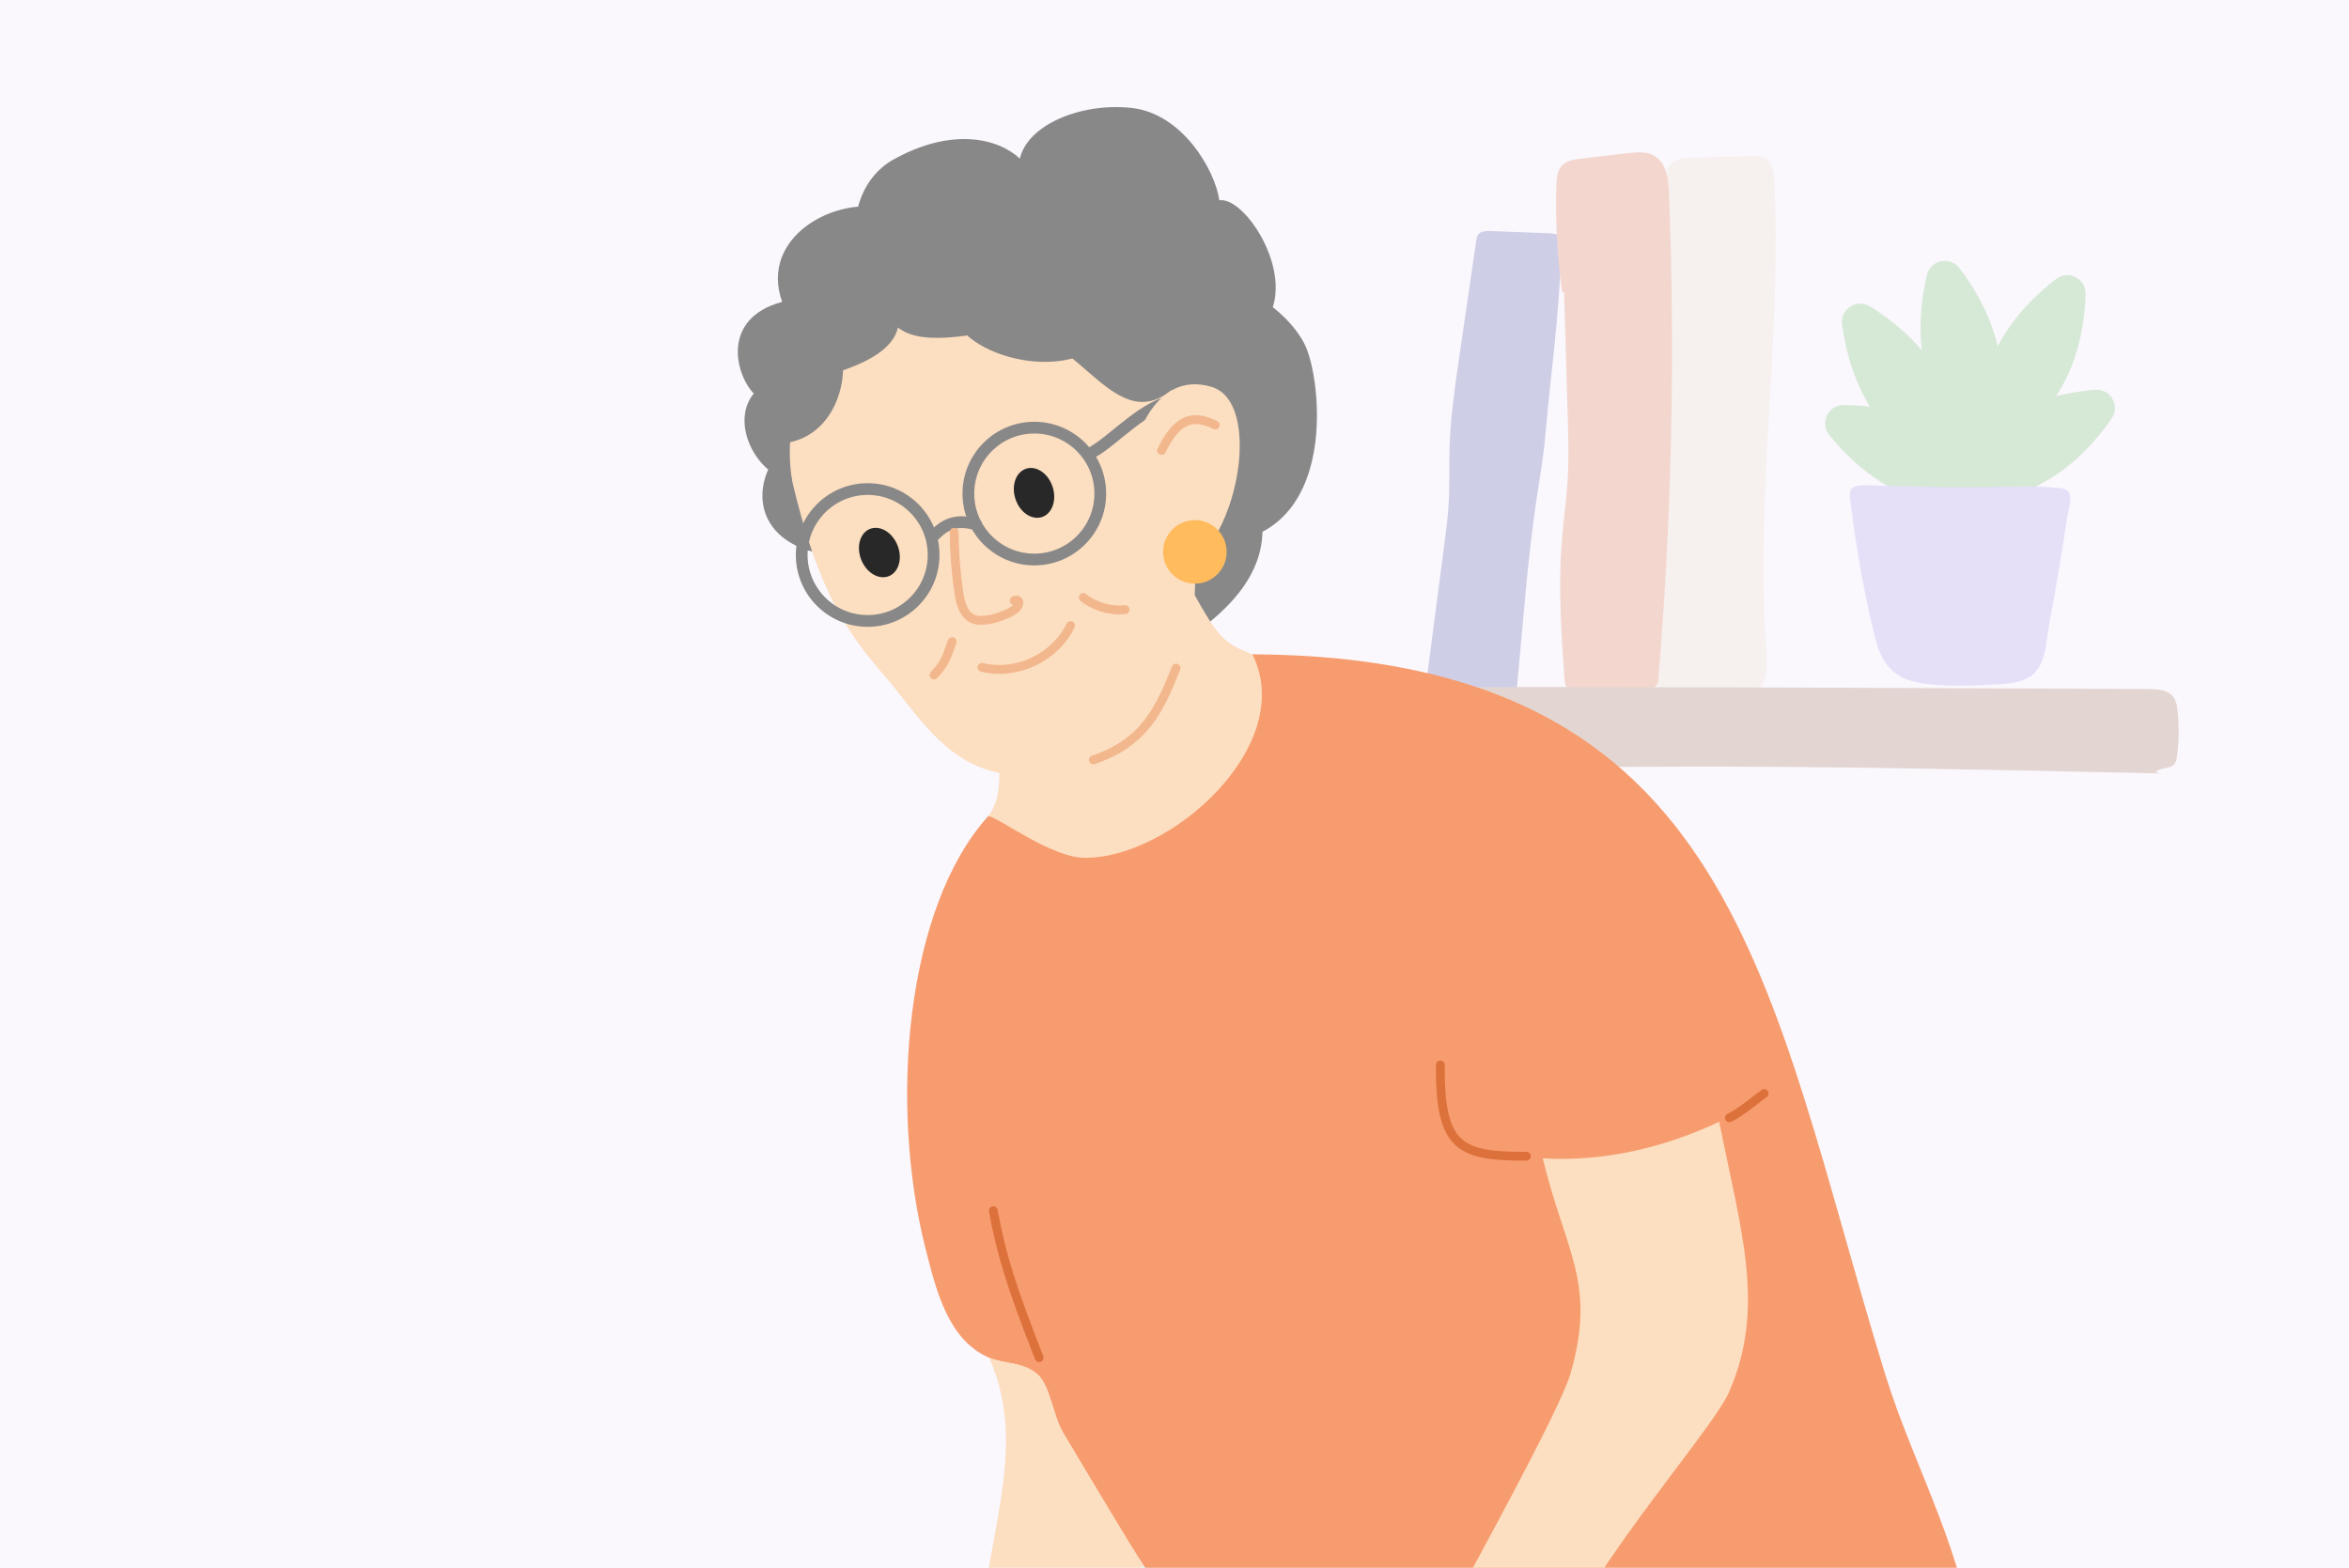
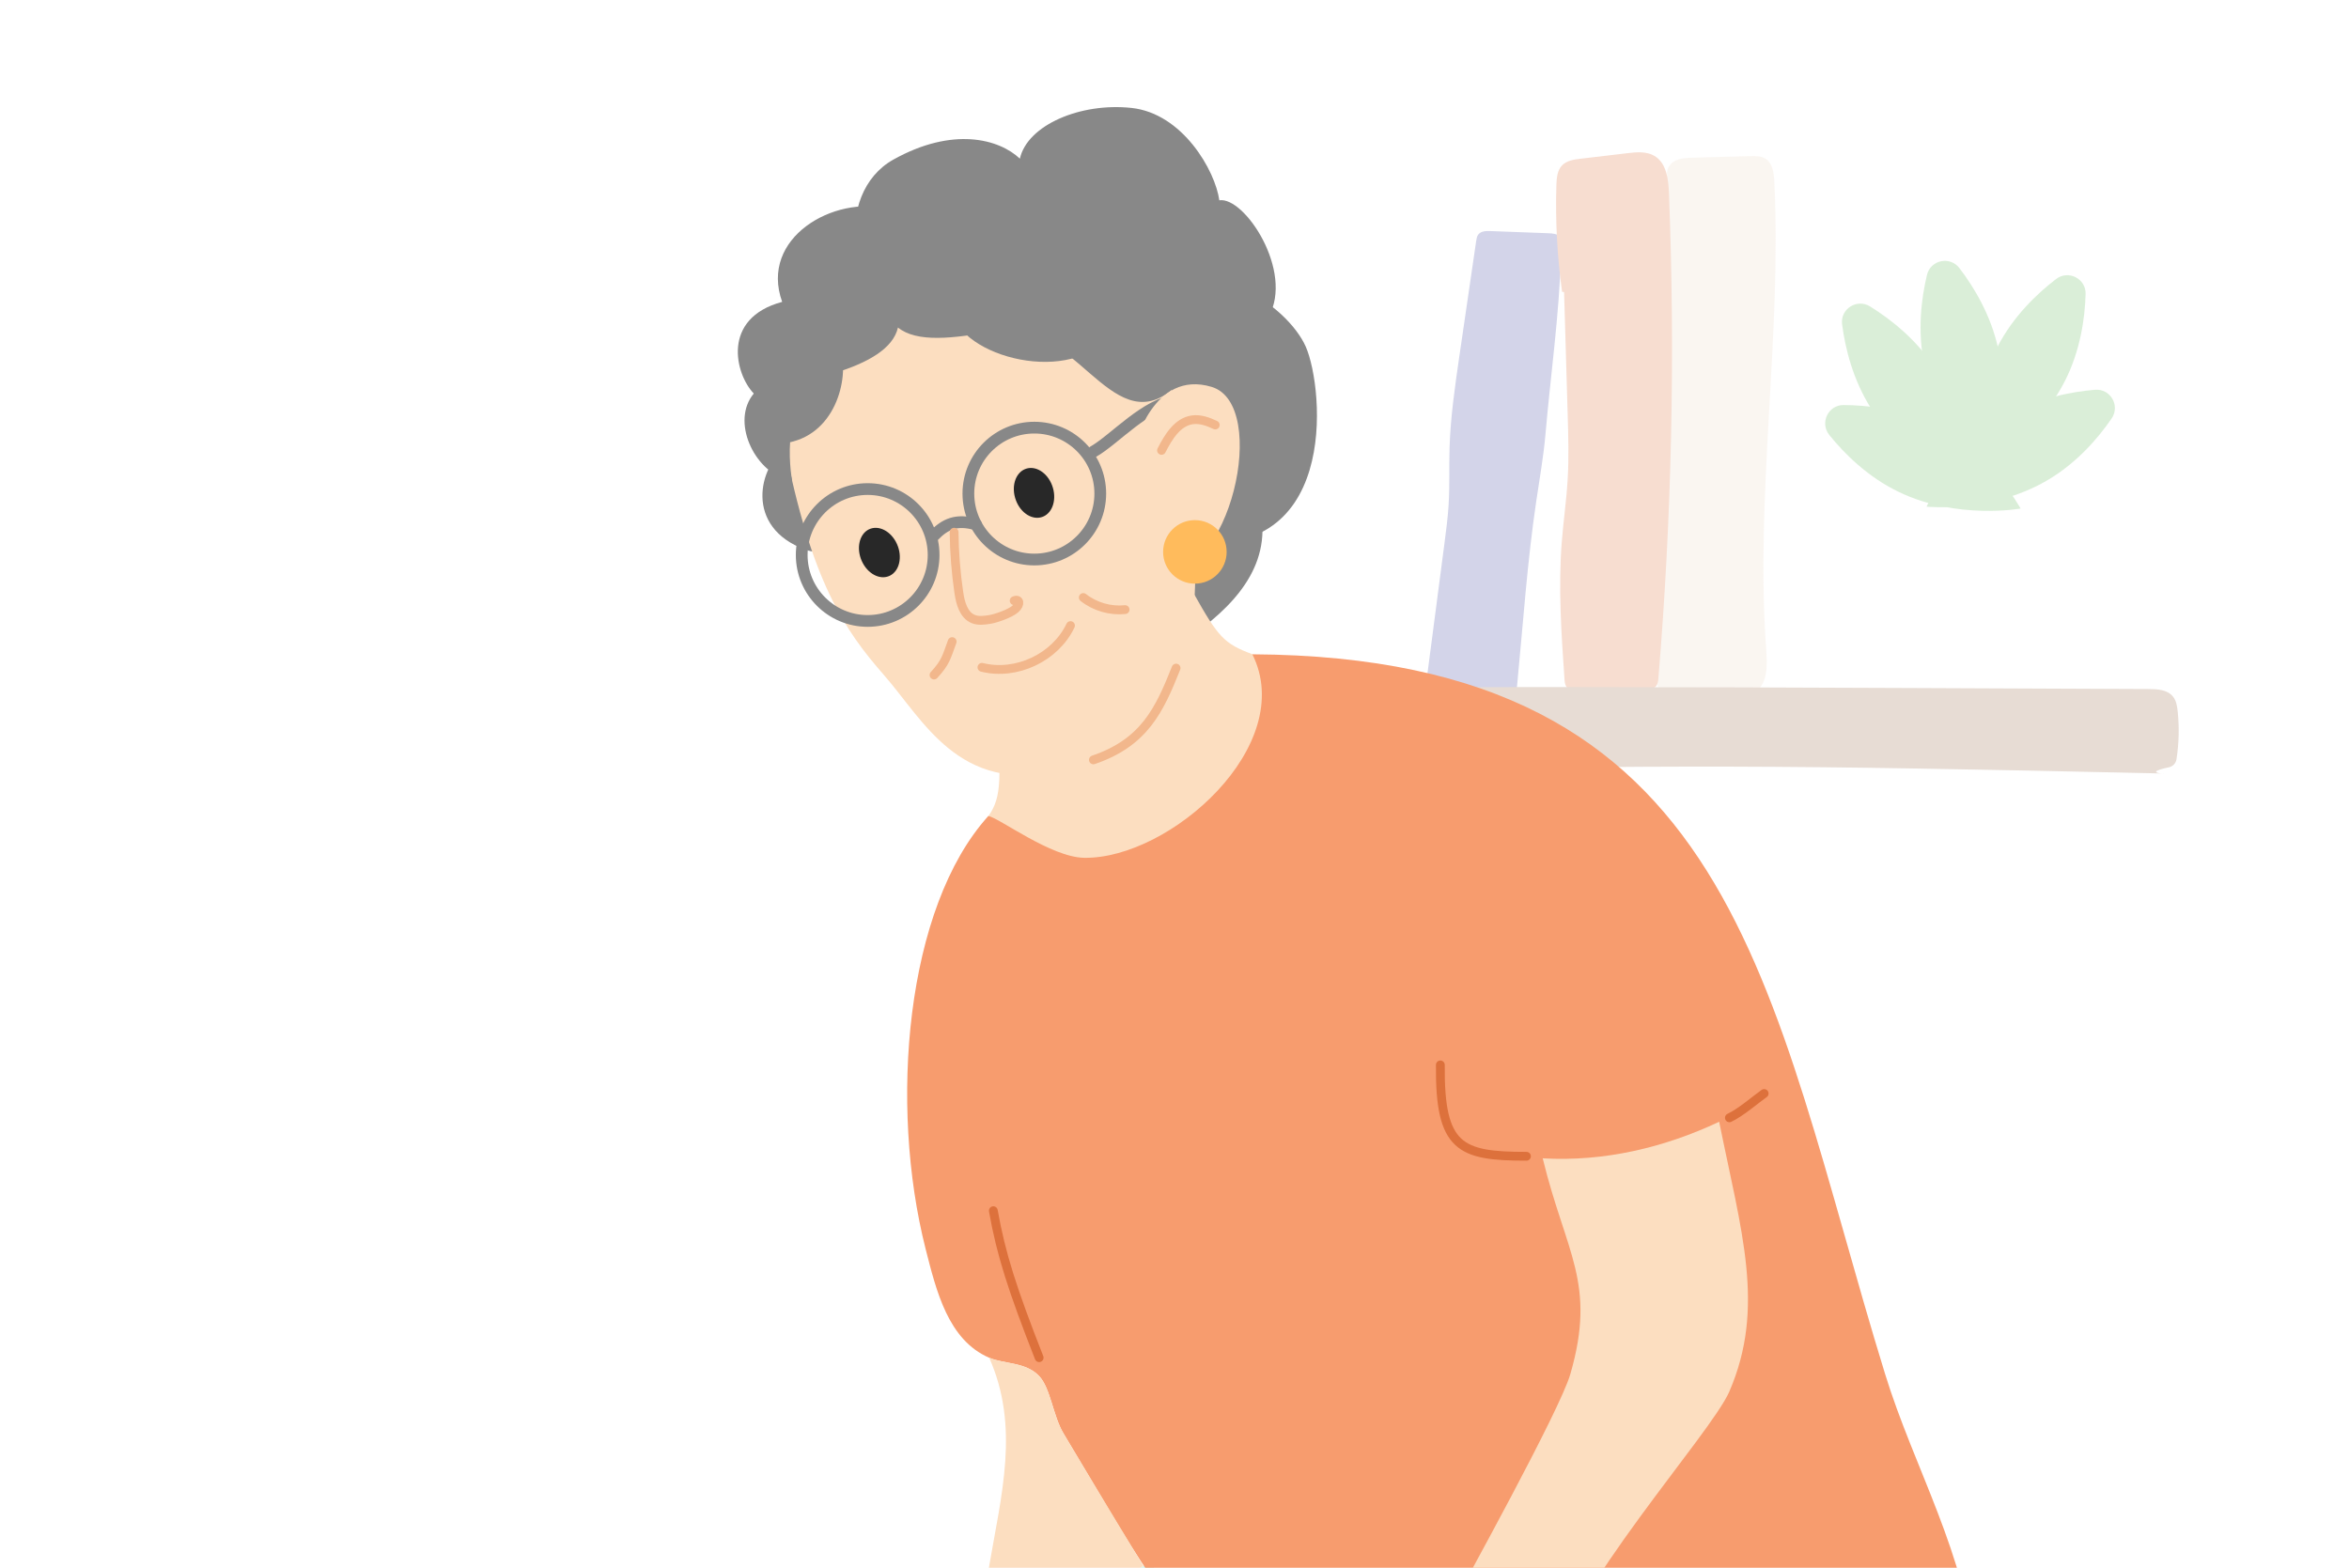
<svg xmlns="http://www.w3.org/2000/svg" viewBox="0 0 400 267">
  <defs>
    <style>
      .cls-1, .cls-2, .cls-3, .cls-4 {
        fill: none;
      }

      .cls-5 {
        fill: #ffbb5c;
      }

      .cls-2 {
        stroke: #888;
        stroke-width: 2px;
      }

      .cls-2, .cls-3, .cls-4 {
        stroke-linecap: round;
        stroke-linejoin: round;
      }

      .cls-6 {
        fill: #f79c6e;
      }

      .cls-7 {
        fill: #daf1e5;
      }

      .cls-8 {
        fill: #70b8eb;
      }

      .cls-9 {
        fill: #454da1;
      }

      .cls-10 {
        fill: #fcdec0;
      }

      .cls-11 {
        fill: #ecd9c6;
      }

      .cls-12 {
        fill: #66ba5e;
      }

      .cls-3 {
        stroke: #dd713c;
      }

      .cls-3, .cls-4 {
        stroke-width: 1.5px;
      }

      .cls-13 {
        fill: #dd713c;
      }

      .cls-14 {
        fill: #282828;
      }

      .cls-15 {
        fill: #efbf8f;
      }

      .cls-16 {
        opacity: .24;
      }

      .cls-4 {
        stroke: #f2b78c;
      }

      .cls-17 {
        fill: #888;
      }

      .cls-18 {
        fill: #996b4a;
      }

      .cls-19 {
        fill: #faf7fd;
      }

      .cls-20 {
        fill: #a193ec;
      }

      .cls-21 {
        fill: #d6995c;
      }

      .cls-22 {
        clip-path: url(#clippath);
      }
    </style>
    <clipPath id="clippath">
      <rect class="cls-1" x="45.08" y="-302.02" width="331.2" height="254.58" />
    </clipPath>
  </defs>
  <g id="Background">
-     <rect class="cls-19" x="-6.26" y="-10.71" width="422.4" height="289.22" />
    <g class="cls-16">
      <g>
        <path class="cls-9" d="M258.1,118.38c-4.68-.34-9.37-.68-14.05-1.02-.33-.02-.69-.06-.93-.3-.29-.3-.26-.77-.2-1.18,1.02-7.81,2.04-15.61,3.06-23.42.28-2.18.57-4.35.7-6.54.2-3.23.06-6.48.16-9.72.16-5.15.9-10.25,1.64-15.35.96-6.6,1.92-13.2,2.89-19.8.06-.39.12-.79.35-1.1.45-.6,1.33-.63,2.08-.6,3.27.12,6.55.25,9.82.37.76.03,1.59.09,2.12.64.79.82.09,2.09.06,3.23-.28,10.04-1.75,20.2-2.63,30.36-.33,3.82-1.01,7.61-1.57,11.41-1.53,10.3-2.23,20.71-3.23,31.07-.08.78-.15,1.56-.28,2.34" />
        <path class="cls-11" d="M284.15,30.41c-.66-.91-.11-2.28.84-2.88s2.13-.65,3.25-.68c3.28-.09,6.57-.18,9.85-.26.87-.02,1.79-.03,2.53.42,1.23.76,1.45,2.43,1.52,3.87,1.29,26.64-3.31,53.35-1.37,79.95.19,2.54.22,5.58-1.87,7.05-.69.49-1.52.72-2.34.94-2.28.62-4.56,1.24-6.84,1.86-1.16.31-2.36.63-3.54.4-3.19-.63-4.26-4.57-4.64-7.8-3.08-26.15-2.81-52.69.79-78.77.26-1.87.62-3.9,2.04-5.15" />
        <path class="cls-13" d="M266,49.7c-.84-6.03-1.16-12.12-.97-18.2.04-1.17.14-2.45.94-3.31.79-.84,2.04-1.03,3.19-1.16,2.65-.31,5.31-.63,7.96-.94,1.56-.19,3.26-.34,4.61.46,2.05,1.22,2.38,3.99,2.47,6.37,1.08,27.53.48,55.13-1.8,82.59-.04.52-.11,1.09-.49,1.44-.35.33-.88.37-1.36.4-4.02.21-8.05.29-12.07.22-.58,0-1.23-.05-1.63-.47-.35-.37-.41-.92-.44-1.43-.54-7.76-1.07-15.55-.47-23.3.28-3.59.8-7.16,1.01-10.75.22-3.68.11-7.36,0-11.05-.2-6.95-.41-13.89-.61-20.84" />
        <path class="cls-18" d="M221.99,121.15c-.05-1.06-.06-2.23.61-3.05.81-.99,2.27-1.07,3.55-1.07,67.12-.06,72.62.04,139.73.32,1.48,0,3.17.1,4.12,1.25.59.71.74,1.68.83,2.59.28,2.71.21,5.44-.21,8.13-.1.67-.62,1.21-1.28,1.35-6.05,1.29,3.08,1.15-3.12,1.01-63.02-1.39-79.85-1.49-142.88-.29-.48,0-.88-.36-.91-.85-.1-1.97-.33-6.85-.45-9.4Z" />
      </g>
      <g>
        <g id="Group_4019" data-name="Group 4019">
          <path id="Path_5192" data-name="Path 5192" class="cls-12" d="M340.29,59.49c2.28,10.74-2.17,20.79-2.17,20.79,0,0-8.15-7.37-10.43-18.11-1.23-5.81-.5-11.41.44-15.34.61-2.57,3.93-3.27,5.53-1.17,2.45,3.2,5.4,8.03,6.63,13.84Z" />
          <path id="Path_5193" data-name="Path 5193" class="cls-12" d="M329.56,62.75c5.96,9.23,5.37,20.2,5.37,20.2,0,0-10.24-3.98-16.2-13.21-3.23-5-4.53-10.51-5.05-14.51-.34-2.61,2.52-4.43,4.75-3.05,3.43,2.12,7.9,5.58,11.13,10.57Z" />
          <path id="Path_5194" data-name="Path 5194" class="cls-12" d="M328.95,72.19c9.9,4.76,15.13,14.42,15.13,14.42,0,0-10.81,1.95-20.71-2.81-5.35-2.57-9.34-6.58-11.87-9.72-1.65-2.05-.2-5.11,2.43-5.1,4.04.02,9.67.63,15.03,3.21Z" />
          <path id="Path_5195" data-name="Path 5195" class="cls-12" d="M351.56,65.01c-5.01,9.77-14.8,14.76-14.8,14.76,0,0-1.67-10.86,3.34-20.63,2.71-5.29,6.82-9.17,10.02-11.62,2.09-1.6,5.11-.07,5.03,2.56-.12,4.03-.87,9.65-3.59,14.94Z" />
          <path id="Path_5196" data-name="Path 5196" class="cls-12" d="M348.49,81.88c-9.5,5.51-20.43,4.41-20.43,4.41,0,0,4.47-10.04,13.97-15.55,5.15-2.99,10.71-4.03,14.73-4.36,2.62-.22,4.31,2.72,2.82,4.89-2.28,3.33-5.95,7.63-11.09,10.61Z" />
        </g>
-         <path id="Path_5198" data-name="Path 5198" class="cls-20" d="M350.08,100.01c.2-1.13.39-2.27.58-3.41.47-2.81.91-5.62,1.33-8.43.21-1.43,1.26-3.99-.22-4.8-.56-.3-1.62-.27-2.25-.33-3.09-.31-6.2-.11-9.3-.1-3.93,0-7.86.09-11.78-.01-3.5-.09-6.99-.19-10.49-.27-3.58-.08-3.06,1.07-2.67,4.1.35,2.79.76,5.56,1.23,8.33.74,4.37,1.63,8.7,2.66,13.01.86,3.59,2.22,6.53,6.03,7.78,1.08.32,2.19.53,3.32.63,4,.5,8.42.18,12.45-.02,2.01-.1,4.23-.52,5.65-2.07,1.82-2.01,1.83-5.49,2.31-8.07.4-2.11.78-4.22,1.15-6.34Z" />
      </g>
    </g>
  </g>
  <g id="Colours">
    <g class="cls-22">
      <g>
-         <path class="cls-8" d="M344.79-66.57s-15.8,65.55-29.26,115.88c-3.77,14.11-9.25,33.19-15.35,53.8,4.01,3.89,9,1.71,13.71-.81,11.4-40.56,21-74.69,23.88-85.17,8.19-29.85,23.99-81.35,21.07-83.69-2.93-2.34-12.88-4.83-14.05,0Z" />
        <polygon class="cls-8" points="177.41 9.51 327.8 25.31 331.33 6.69 184.43 -10.38 177.41 9.51" />
        <g id="Group_7540" data-name="Group 7540">
          <path id="Path_9208" data-name="Path 9208" class="cls-6" d="M320.53-145c-9.83-27.01-31.12-48.7-60.35-53.17-26.43-4.05-51.63,5.65-66.32,28.18-9.78,15-15.12,37.49-19.52,54.53-2.84,11.02-10.12,69.55-12.81,85.63-2.41,14.38-7.56,24.13,4.82,32.92,20.79,14.77,47.13,14.01,70.87,20.23,5.41,1.3,10.65,3.27,15.58,5.86,5.92,3.25,20.29,13.67,27.16,14.39,11.27,1.17,16.31-6.46,19.58-12.47,14.76-27.08,24.27-56.69,28.04-87.3,3.6-28.89,3.01-61.15-7.05-88.8Z" />
          <path id="Path_9210" data-name="Path 9210" class="cls-15" d="M184.99,36.63c5.09-.96,8.84,2.84,15.65.45,28.13-9.85,67.2-30.21,86.16-47.41,23.55-21.37,25.31-63.8,25.31-63.8,0,0-22.44,2.82-38.13-6.46,0,0-9.54,43.63-16.21,49.09-6.67,5.46-70.3,56.32-75.19,57.42-5.71,1.28-3.6,11.83,2.42,10.7Z" />
          <g>
            <path class="cls-15" d="M191.97,19.82c-6.76,1.26-11.36,2.37-18.17,3.31-7.44,1.02-14.96,1.77-22.15,3.9-7.2,2.13-18.01,7.42-18.95,10.92.15,1.82,1.22,2.32,2.18,2.5-1.26,1-.51,3.24.95,3.92,1.46.68,3.16.32,4.73-.06.12,1.79,1.94,3.08,3.73,3.24,1.79.16,3.53-.53,5.19-1.2,2.97,3.39,8.39,1.68,12.77.59,4.84-1.21,9.93-1.28,14.71-2.68,3.48-1.02,6.73-2.72,10.22-3.71,3.13-.9,8.79-2.43,13.99-3.56,7.55-1.64,2.19-19.28-9.19-17.16Z" />
-             <path class="cls-21" d="M136.8,39.72c4.86-2.19,9.78-4.24,14.76-6.13.6-.23.34-1.19-.27-.96-5.06,1.93-10.07,4-15,6.23-.59.26-.08,1.13.5.86h0Z" />
            <path class="cls-21" d="M141.9,43.96c4.5-2.71,9.23-5.01,14.15-6.85.6-.22.34-1.19-.27-.96-5,1.87-9.82,4.19-14.39,6.95-.55.33-.05,1.2.5.86h0Z" />
-             <path class="cls-21" d="M150.72,45.45c3.87-2.3,8-4.11,12.31-5.4.61-.18.35-1.15-.27-.96-4.39,1.32-8.61,3.17-12.55,5.51-.55.33-.05,1.19.5.86h0Z" />
          </g>
        </g>
      </g>
    </g>
    <g>
      <g>
        <path class="cls-17" d="M214.92,88.8c.81,9.21-6.32,15.89-14.48,21.14-8.16,5.25-14.73-7.95-5.67-21.16,9.06-13.21,19.26-10.03,20.15.02Z" />
        <path class="cls-10" d="M203.24,101.01c4.21,7.5,5.19,8.61,10.03,10.41,4.84,1.79,25.22,20,25.27,31.69.05,11.69-24.11,30.56-39.08,34.42-14.97,3.86-41.38-16.43-38.28-22.62,3.1-6.19,2.86-10.73,5.76-14.18,2.94-3.5,3.77-5.03,2.97-15.6-.8-10.57,27.42-34.66,33.32-24.12Z" />
        <path class="cls-17" d="M134.14,75.9c-5.1,3.48-7.39,13.95,3,17.7,10.38,3.75,1.81-20.99-3-17.7Z" />
        <path class="cls-17" d="M151.28,35.58c-9.23-2.39-22.02,4.91-18.09,15.83-10.41,2.79-8,12.34-4.83,15.61,5.7,5.88,26.03-3.06,26.78-12.13.75-9.07.78-18.11-3.86-19.31Z" />
        <path class="cls-17" d="M193.7,51.93c11.17-10.29,25.57.05,28.67,7.15,3.09,7.1,5.89,37.88-21.9,32.91-27.79-4.97-11.32-35.87-6.77-40.06Z" />
        <path class="cls-17" d="M158.73,57.23c-15.47-5.57-16.76-24.36-6.64-30.03,10.12-5.67,18.02-3.55,21.58-.18,1.27-5.71,10.3-9.58,19-8.64,8.71.93,14.27,10.69,14.96,15.73,4.3-.67,12.75,12.11,8.39,19.85-3.92,6.95-14.54,10.82-21.2,9.37-6.66-1.45-33-4.99-36.08-6.1Z" />
        <path class="cls-17" d="M141.75,91.57c.5,1.12,3.25.72,4.24-.13,3.94-3.38,10.22-3.58,15.16-4.87,4.37-1.14,8.67-2.54,12.98-3.92,8.54-2.74,17.02-2.97,25.62-4.68.02.28.05.56.07.83.27,3.1,14.91-6.52,14.65-9.61-1.12-13.44-14.85-29.56-21.87-35.32-7.02-5.76-18.78-6.4-31.06-3.47-13.92,3.32-23.69,8.6-28.43,22.93-4.43,13.36,2.32,24,8.64,38.24Z" />
        <path class="cls-10" d="M162.89,51.48s-34.05.08-29.36,24.02c4.61,23.5,10.24,31.75,16.99,39.46,6.75,7.71,12.76,20.2,29.72,16.36,14.14-3.21,24.95-14.72,23.09-38.68-1.77-22.8-4.11-55.55-40.44-41.15Z" />
        <path class="cls-14" d="M179.16,82.67c-.84-2.24-2.91-3.48-4.61-2.78-1.7.7-2.4,3.08-1.55,5.32.84,2.24,2.91,3.48,4.61,2.78,1.7-.7,2.39-3.08,1.55-5.32Z" />
        <path class="cls-14" d="M152.74,92.65c-.98-2.18-3.11-3.3-4.77-2.5-1.65.8-2.2,3.22-1.22,5.4.98,2.18,3.11,3.3,4.77,2.5,1.65-.8,2.2-3.22,1.22-5.4Z" />
        <path class="cls-17" d="M199.36,66.54c-10.25,8.19-16.65-12.71-29.66-10.24-7.49,1.42-13.6,2.06-16.79-.52-.81,3.55-5.05,5.99-10.8,7.75-9.93,3.03-7.37,17.51-7.22,18.34,0,.04-.9-.19-.94-.2-5.54-1.54-9.52-9.93-5.59-14.65-.12-3.17,2.47-3.78,3.86-6.62,3.31-6.76,14.07-8.71,22.8-11.62,35.88-17.28,54.6,9.58,44.34,17.77Z" />
        <g>
          <circle class="cls-2" cx="176.13" cy="84.06" r="11.23" />
          <circle class="cls-2" cx="147.75" cy="94.52" r="11.23" />
          <path class="cls-2" d="M158.98,91.27c1.97-2.05,3.89-2.91,7.22-1.96" />
        </g>
        <path class="cls-2" d="M186.2,76.9c3.61-2.05,8.87-8.16,14.21-8.74" />
        <path class="cls-10" d="M193.19,76.05s3.14-13.18,13.14-10.16c10,3.03,3.01,33.55-8.95,31.6,0,0-1.78-8.78-4.19-21.44Z" />
        <path class="cls-17" d="M187.11,58.9c-8.57,6.62-27.3.2-25.04-8.63,11.45-8.4,21.16-5.42,25.04,8.63Z" />
        <path class="cls-17" d="M133.53,75.49c8.68-1.13,11.08-10.92,9.65-15.82-6.19,1.94-12.59,7.53-9.65,15.82Z" />
        <circle class="cls-5" cx="203.47" cy="93.99" r="5.41" />
      </g>
      <g>
        <path class="cls-7" d="M196.26,266.72l1.55,1.54c7.64,6.94,8.77,21.75,12.36,30.87-14.43,4.84-14.52,6.37-30.9,4.63,5.58-5.84,9.95-35.25,15.45-37.05.31-.1,1.22-.09,1.55,0Z" />
        <path class="cls-6" d="M336.48,282.93c-12.77,12.46-39.23,10.92-56.34,14.43-3.46-4.24-44.26-10.07-45.26-9.03-5.68,5.89-17.43,8.36-24.72,10.81-3.59-9.13-10.43-25.35-14.29-30.87-3.85-5.52-10.27-16.63-14.8-24.19-1.73-2.89-2.2-7.73-4.14-9.75-2.29-2.39-5.94-2-8.49-3.1-6.98-3.02-8.99-11.34-10.82-18.52-6.25-24.59-3.43-58.15,10.68-73.74,1.89.34,10.68,7.04,16.33,7.12,14.63.2,36.37-19.14,28.63-34.66,82.82.46,87.53,56.89,107.73,122.53,4.97,16.15,13.83,30.68,15.48,48.99Z" />
-         <path class="cls-7" d="M168.45,266.72c-1.44,8.44-3.65,19.11-5.86,27.36-.68,2.54-.64,3.83-3.41,5.06-11.32-2.59-18.03-4.23-29.36-7.72,17.5-.4,29.58-10.75,38.63-24.7Z" />
+         <path class="cls-7" d="M168.45,266.72Z" />
        <path class="cls-10" d="M194.71,266.72c-5.5,1.8-9.87,31.2-15.45,37.05-9.41-1-12.38-2.87-20.09-4.63,2.76-1.24,2.73-2.52,3.41-5.06,2.21-8.25,4.42-18.92,5.86-27.36,2.07-12.16,5.24-23.72,0-35.5,2.55,1.1,6.2.71,8.49,3.1,1.94,2.03,2.41,6.87,4.14,9.75,4.53,7.56,9.05,15.06,13.64,22.65Z" />
      </g>
      <path class="cls-10" d="M246.67,274.57c2.7-4.94,18.96-34.4,20.73-40.53,4.5-15.57-.75-20.55-4.7-36.77,10.43.61,20.74-1.83,30.05-6.23,3.76,18.72,7.94,31.57,1.73,45.95-3.09,7.16-27.75,34.26-30.21,48.02-1.16,6.52-22.17-2.08-17.6-10.44Z" />
    </g>
  </g>
  <g id="Line_detail" data-name="Line detail">
    <path class="cls-4" d="M162.47,90.64c.03,3.45.31,6.9.81,10.31.26,1.77.81,3.81,2.47,4.48.87.35,1.85.21,2.77.07,1.05-.16,3.51-1.01,4.4-1.81.89-.79.71-1.77-.22-1.39" />
    <path class="cls-4" d="M182.29,106.54c-2.58,5.44-9.24,8.58-15.08,7.11" />
    <path class="cls-4" d="M200.27,113.78c-2.84,7.11-5.38,12.67-14.08,15.63" />
    <path class="cls-4" d="M191.59,103.82c-2.52.26-5.13-.49-7.12-2.06" />
    <path class="cls-4" d="M159.05,114.96c1.99-2.17,2.07-2.92,3.09-5.69" />
    <path class="cls-4" d="M206.94,72.38c-1.23-.59-2.58-1.07-3.92-.88-2.53.37-4.06,2.92-5.23,5.2" />
    <path class="cls-3" d="M259.93,196.92c-11.31,0-14.79-1.41-14.66-15.56" />
    <path class="cls-3" d="M294.49,190.37c2.03-.97,4.3-3,5.92-4.14" />
    <path class="cls-3" d="M176.95,231.22c-4.53-11.55-6.49-17.6-7.8-25.03" />
  </g>
</svg>